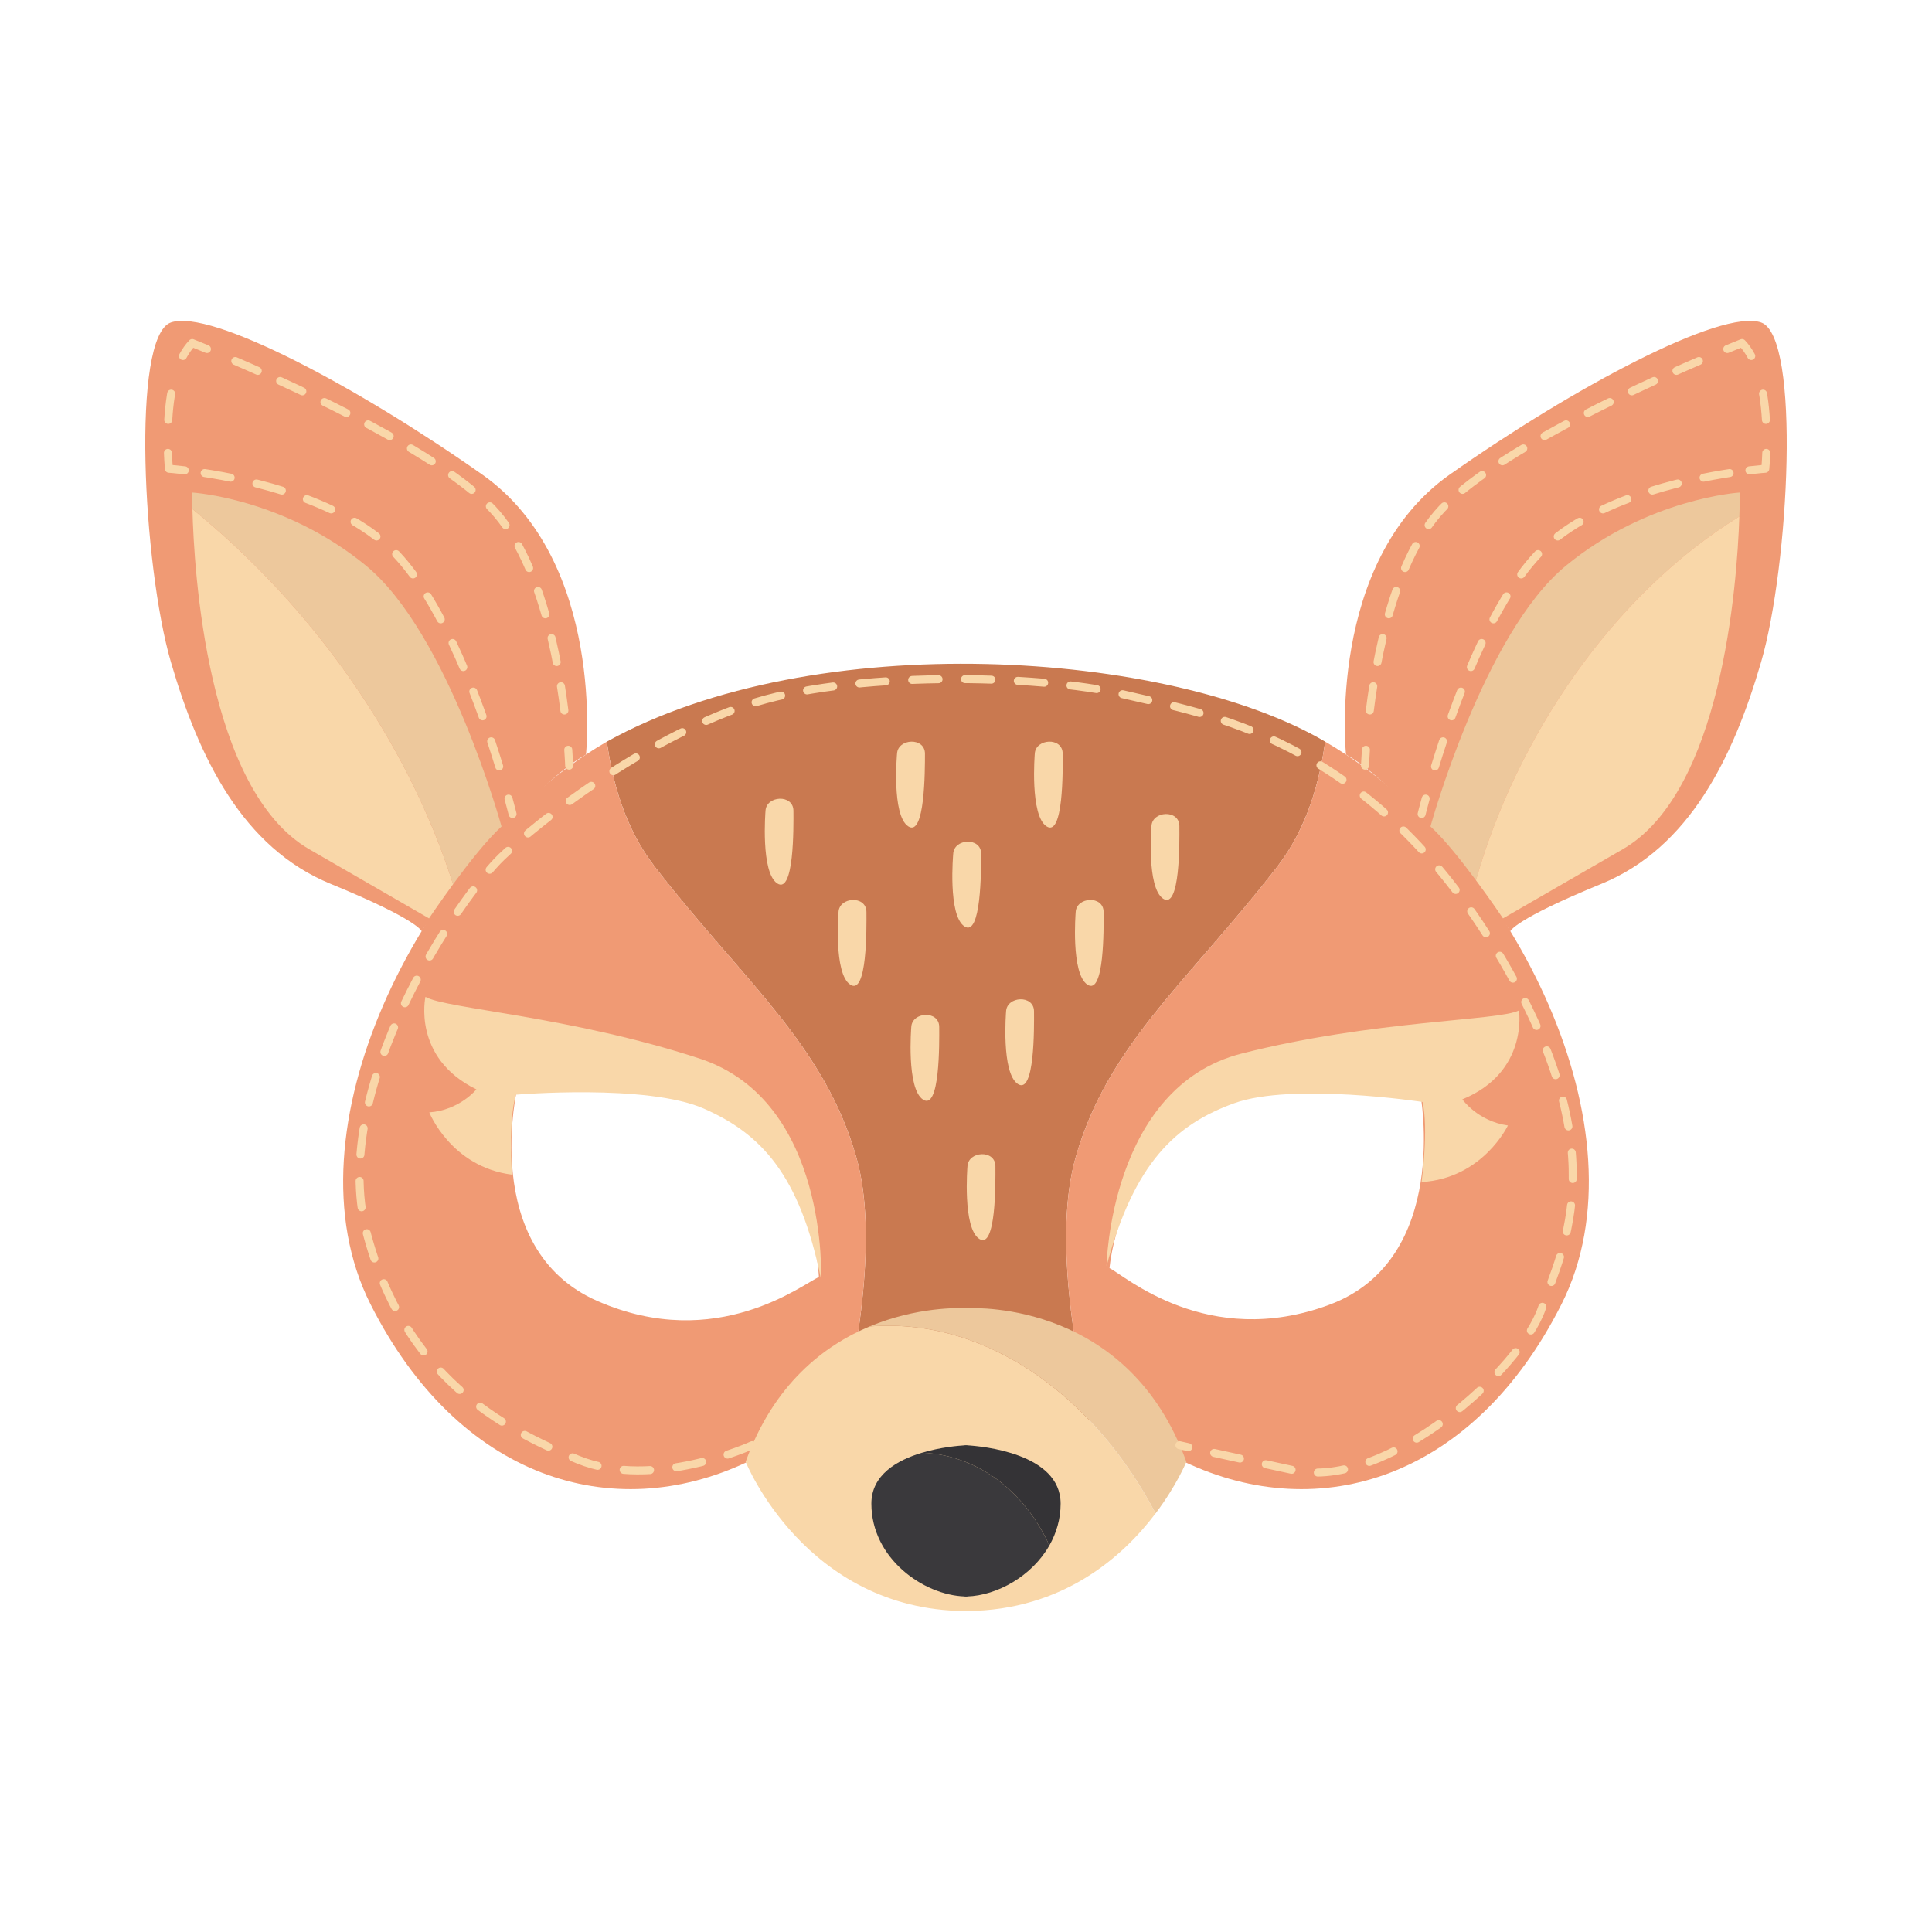
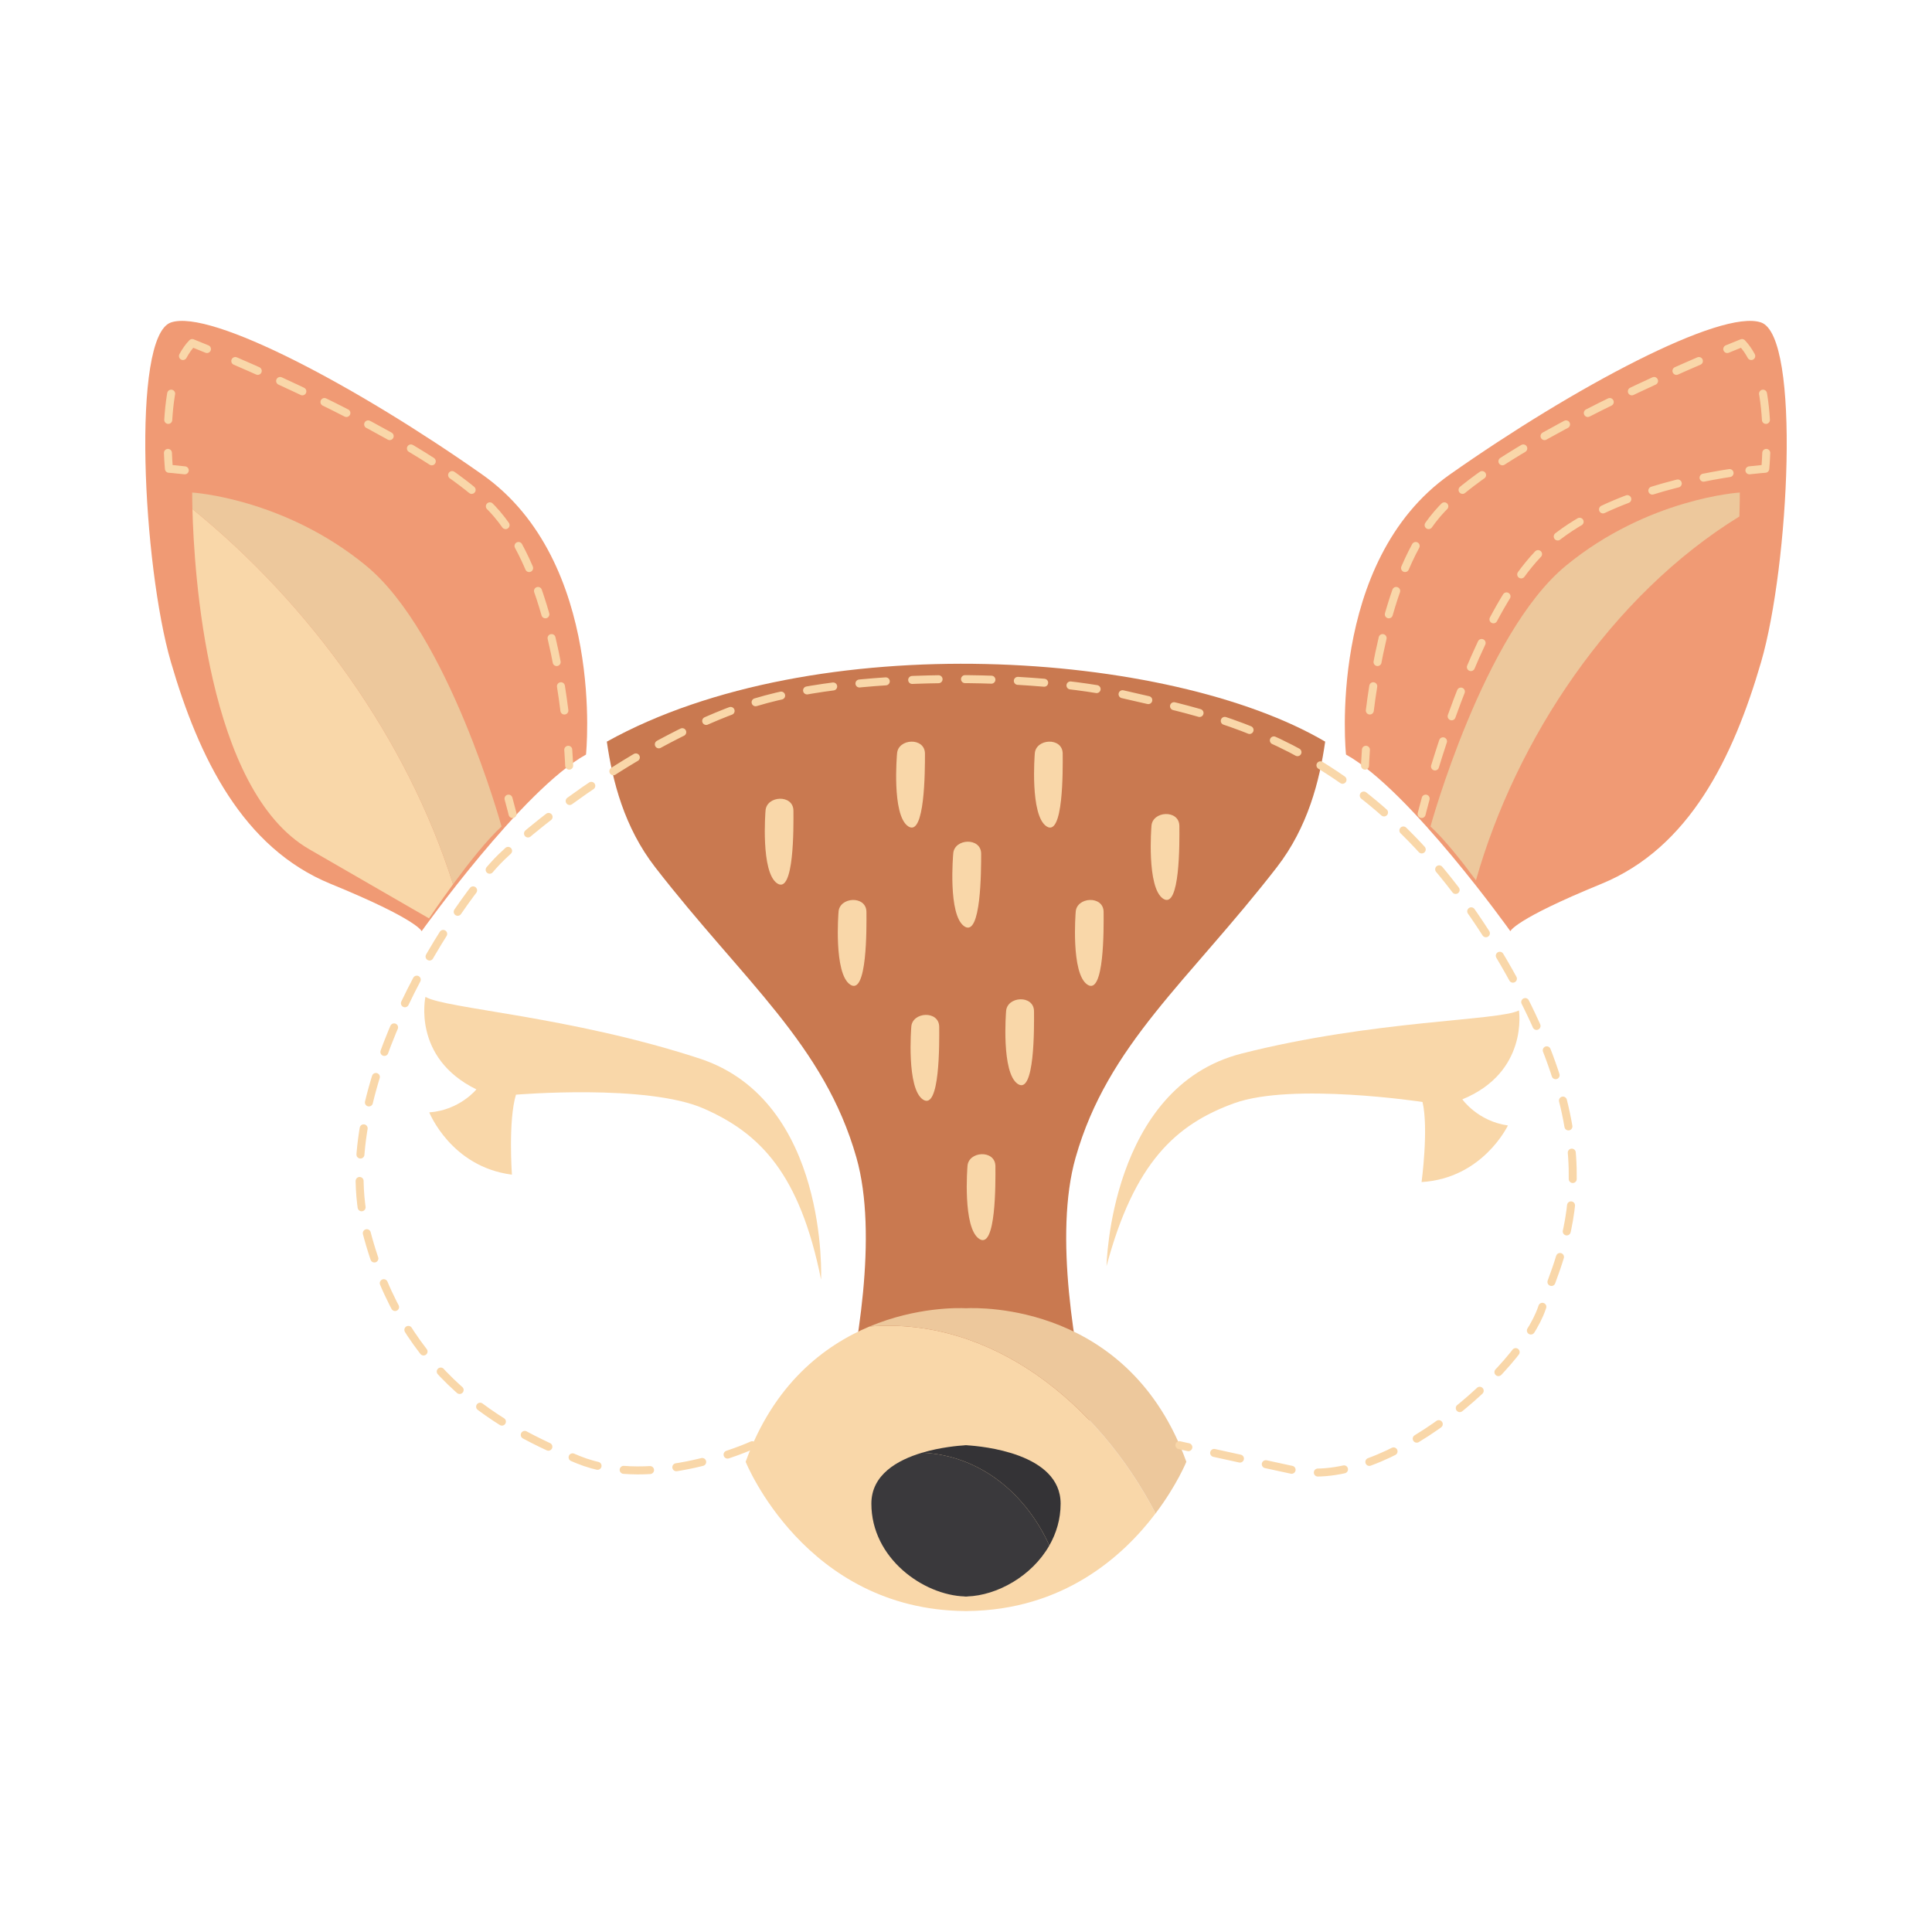
<svg xmlns="http://www.w3.org/2000/svg" xml:space="preserve" width="3.413in" height="3.413in" version="1.1" style="shape-rendering:geometricPrecision; text-rendering:geometricPrecision; image-rendering:optimizeQuality; fill-rule:evenodd; clip-rule:evenodd" viewBox="0 0 3413.33 3413.33">
  <defs>
    <style type="text/css">
   
    .str0 {stroke:#F9D7A9;stroke-width:14.11;stroke-linecap:round;stroke-linejoin:round;stroke-miterlimit:4}
    .str2 {stroke:#F9D7A9;stroke-width:14.11;stroke-linecap:round;stroke-linejoin:round;stroke-miterlimit:4;stroke-dasharray:43.35 43.35}
    .str3 {stroke:#F9D7A9;stroke-width:14.11;stroke-linecap:round;stroke-linejoin:round;stroke-miterlimit:10;stroke-dasharray:46.685 46.685}
    .str1 {stroke:#F9D7A9;stroke-width:14.11;stroke-linecap:round;stroke-linejoin:round;stroke-miterlimit:4;stroke-dasharray:46.685 46.685}
    .fil0 {fill:none}
    .fil7 {fill:none;fill-rule:nonzero}
    .fil3 {fill:#F9D7A9;fill-rule:nonzero}
    .fil2 {fill:#F09A74;fill-rule:nonzero}
    .fil4 {fill:#EDC89C;fill-rule:nonzero}
    .fil1 {fill:#C97950;fill-rule:nonzero}
    .fil5 {fill:#3A393C;fill-rule:nonzero}
    .fil6 {fill:#343336;fill-rule:nonzero}
   
  </style>
  </defs>
  <g id="Layer_x0020_1">
    <rect class="fil0" x="-0" y="-0" width="3413.33" height="3413.33" />
    <g id="_2282661899936">
      <path class="fil1" d="M2255.83 1532.18c54.83,-70.73 75.52,-152.64 85.4,-221.9 -274.65,-161.48 -901.63,-204.2 -1269.11,0 9.86,69.26 30.55,151.17 85.38,221.9 156.23,201.52 298.54,312.67 355.55,512.99 38.77,136.15 1.22,345.04 -26.84,464.93 101.16,-38.51 143.67,-37.48 218.4,-37.44l0 0c0.7,0 1.37,0 2.05,0 0.7,0 1.37,0 2.07,0l0 0c74.73,-0.05 117.24,-1.07 218.39,37.44 -28.05,-119.89 -65.6,-328.78 -26.83,-464.93 57,-200.33 199.32,-311.47 355.55,-512.99z" />
-       <path class="fil2" d="M1960.23 2240.48c0,0 20.54,-267.04 277.39,-310.83 0,0 198.84,-19.67 271.7,2.56 0,0 55.13,292.7 -160.65,372.92 -215.78,80.22 -362.52,-52.49 -388.44,-64.65zm-33.11 269.63c42.48,16.19 95.28,39.29 165.31,72.49 239.74,113.58 511.23,29.31 666.35,-278.5 155.14,-307.77 -88.13,-776.79 -380.76,-970.98 -12.11,-8.05 -24.43,-15.55 -36.79,-22.83 -9.88,69.26 -30.56,151.17 -85.4,221.9 -156.23,201.52 -298.54,312.67 -355.55,512.99 -38.77,136.15 -1.22,345.04 26.83,464.93z" />
      <path class="fil3" d="M1954.96 2236.8c0,0 5.54,-316.13 238.65,-375.44 233.08,-59.33 453.44,-57.54 489.95,-76.17 0,0 17.22,109.06 -99.99,157.07 0,0 27.07,38.61 80.51,46.15 0,0 -44.22,93.51 -152.54,99.98 0,0 12.75,-94.47 1.66,-141.5 0,0 -229.97,-35.01 -332.8,2.25 -102.87,37.3 -176.48,104.53 -225.44,287.66z" />
      <path class="fil2" d="M2378.02 1333.11c0,0 -35.26,-340.8 183.32,-494.7 218.62,-153.85 479.51,-293.13 550.02,-268.69 70.53,24.41 49.38,430.57 0,600.03 -49.35,169.44 -126.93,328.22 -282.05,391.74 -155.11,63.5 -160.87,83.74 -160.87,83.74 0,0 -177.72,-249.57 -290.41,-312.12z" />
      <path class="fil4" d="M3072.98 912.53c0.93,-26.46 0.77,-42.36 0.77,-42.36 0,0 -162.16,9.78 -307.45,129.49 -145.31,119.69 -239.04,460.49 -239.04,460.49 24.27,22.13 55.06,60.92 80.37,95.06 70.75,-249.08 238.58,-503.15 465.35,-642.68z" />
-       <path class="fil3" d="M2607.62 1555.21c26.97,36.32 47.74,67.34 47.74,67.34 0,0 0,0 211.56,-122.13 174.42,-100.71 201.8,-463.54 206.06,-587.89 -226.77,139.53 -394.61,393.59 -465.35,642.68z" />
-       <path class="fil2" d="M1055.52 2298.58c-211.22,-92.49 -140.61,-381.57 -140.61,-381.57 73.93,-18.02 271.44,13.02 271.44,13.02 254.12,58.46 260.39,326.27 260.39,326.27 -26.48,10.67 -180.06,134.76 -391.22,42.27zm457.52 -253.41c-57,-200.33 -199.32,-311.47 -355.55,-512.99 -54.83,-70.73 -75.52,-152.64 -85.38,-221.9 -12.38,7.28 -24.7,14.79 -36.8,22.83 -292.63,194.19 -535.91,663.21 -380.76,970.98 155.12,307.81 426.61,392.08 666.35,278.5 70.03,-33.2 122.83,-56.3 165.3,-72.49 28.06,-119.89 65.61,-328.78 26.84,-464.93z" />
      <path class="fil3" d="M1450.64 2260.76c0,0 14.08,-315.79 -214.8,-390.66 -228.93,-74.87 -448.94,-87.87 -484.19,-108.91 0,0 -24,107.65 89.98,163.44 0,0 -29.41,36.74 -83.21,40.66 0,0 38.33,96.28 146.01,110.01 0,0 -6.85,-95.17 7.16,-141.29 0,0 231.65,-19.54 331.96,24.61 100.32,44.08 169.6,116.11 207.08,302.13z" />
      <path class="fil2" d="M1035.31 1333.11c0,0 35.26,-340.8 -183.32,-494.7 -218.61,-153.85 -479.51,-293.13 -550.02,-268.69 -70.52,24.41 -49.37,430.57 0,600.03 49.36,169.44 126.93,328.22 282.05,391.74 155.12,63.5 160.88,83.74 160.88,83.74 0,0 177.72,-249.57 290.41,-312.12z" />
      <path class="fil3" d="M339.97 899.35c2.75,109.36 25.35,496.52 206.43,601.07 211.56,122.13 211.56,122.13 211.56,122.13 0,0 18.14,-27.13 42.5,-60.28 -81.39,-256.84 -252.15,-493.92 -460.49,-662.92z" />
      <path class="fil4" d="M886.07 1460.15c0,0 -93.73,-340.8 -239.04,-460.49 -145.3,-119.71 -307.45,-129.49 -307.45,-129.49 0,0 -0.1,10.8 0.39,29.18 208.33,169 379.09,406.07 460.49,662.92 26.22,-35.71 59.64,-78.41 85.62,-102.11z" />
      <path class="fil3" d="M1536.37 2343.53c-80.56,33.69 -169.46,101.76 -219.01,239.06 0,0 104.81,261.15 387.24,263.69l0 0.12c0.7,0 1.37,-0.07 2.05,-0.07 0.7,0 1.37,0.07 2.07,0.07l0 -0.12c170.13,-1.56 275.72,-96.87 332.85,-172.47 -101.51,-195.32 -289.91,-347.29 -505.2,-330.28z" />
      <path class="fil4" d="M2041.57 2673.81c37.72,-49.91 54.39,-91.22 54.39,-91.22 -100.8,-279.3 -364.56,-272.53 -389.31,-271.28 -12.58,-0.63 -86.95,-2.62 -170.28,32.22 215.29,-17.01 403.69,134.96 505.2,330.28z" />
      <path class="fil5" d="M1629.17 2566.52c-43.91,13.08 -89.69,38.92 -89.69,90.03 0,96.46 91.7,161.65 165.12,163.95l0 0.24c0.68,0 1.39,-0.09 2.05,-0.1 0.69,0.02 1.39,0.1 2.07,0.1l0 -0.24c52.54,-1.65 114.3,-35.65 145.24,-90.13 -40.87,-90.27 -121.55,-159.3 -224.79,-163.85z" />
      <path class="fil6" d="M1708.72 2553.48l0 -0.22c0,0 -0.74,0.01 -2.07,0.08 -1.31,-0.07 -2.05,-0.08 -2.05,-0.08l0 0.22c-11.03,0.65 -42.74,3.32 -75.43,13.04 103.24,4.55 183.92,73.58 224.79,163.85 12.29,-21.65 19.87,-46.42 19.87,-73.82 0,-89.12 -139.25,-101.53 -165.11,-103.07z" />
      <path class="fil3" d="M1584.83 1331.63c0,0 -9.88,108.54 19.7,128.28 29.63,19.76 29.63,-98.69 29.63,-128.28 0,-29.64 -47.93,-27.25 -49.33,0z" />
      <path class="fil3" d="M1684.09 1508.37c0,0 -9.87,108.55 19.74,128.28 29.6,19.76 29.6,-98.68 29.6,-128.28 0,-29.63 -47.93,-27.22 -49.34,0z" />
      <path class="fil3" d="M1828.17 1331.84c0,0 -8.96,108.64 20.8,128.14 29.78,19.48 28.77,-98.95 28.53,-128.57 -0.27,-29.61 -48.17,-26.8 -49.33,0.43z" />
      <path class="fil3" d="M1609.98 1814.57c0,0 -8.95,108.65 20.82,128.16 29.76,19.47 28.77,-98.96 28.54,-128.57 -0.27,-29.59 -48.15,-26.8 -49.36,0.41z" />
      <path class="fil3" d="M1900.44 1611.53c0,0 -8.96,108.64 20.81,128.14 29.76,19.49 28.78,-98.95 28.53,-128.57 -0.24,-29.59 -48.15,-26.79 -49.34,0.43z" />
      <path class="fil3" d="M1777.47 1787c0,0 -8.96,108.66 20.82,128.13 29.74,19.5 28.75,-98.93 28.54,-128.52 -0.27,-29.6 -48.19,-26.8 -49.36,0.39z" />
      <path class="fil3" d="M1709.25 2060.68c0,0 -8.97,108.64 20.82,128.13 29.78,19.49 28.75,-98.95 28.55,-128.56 -0.28,-29.6 -48.19,-26.81 -49.37,0.43z" />
      <path class="fil3" d="M1481.44 1611.53c0,0 -8.99,108.64 20.8,128.14 29.76,19.49 28.77,-98.93 28.53,-128.56 -0.26,-29.6 -48.17,-26.8 -49.33,0.41z" />
      <path class="fil3" d="M1352.46 1432.69c0,0 -8.98,108.63 20.8,128.11 29.77,19.5 28.78,-98.94 28.53,-128.54 -0.24,-29.61 -48.17,-26.82 -49.33,0.43z" />
      <path class="fil3" d="M2034.3 1459.71c0,0 -8.98,108.64 20.78,128.13 29.8,19.5 28.82,-98.95 28.55,-128.54 -0.26,-29.62 -48.15,-26.83 -49.33,0.41z" />
      <path class="fil7 str0" d="M905.56 1438.17c0,0 -2.43,-10 -7.15,-27.21" />
-       <path class="fil7 str1" d="M881.96 1354.16c-32.39,-105.8 -96.41,-284.65 -181.59,-374.74 -89.8,-95.02 -256.65,-131.46 -344.46,-144.52" />
      <path class="fil7 str0" d="M326.46 830.96c-17.65,-2.07 -28.01,-2.75 -28.01,-2.75 0,0 -1.11,-10.9 -1.75,-28.08" />
      <path class="fil7 str1" d="M297.26 741.87c1.68,-28.13 5.8,-59.05 14.66,-85.99" />
      <path class="fil7 str0" d="M323.22 629.01c4.64,-8.61 10.05,-16.4 16.35,-22.94 0,0 9.51,3.76 26.06,10.61" />
      <path class="fil7 str2" d="M415.7 637.83c123.41,53.22 362.51,164.17 453.9,260.91 93.22,98.59 122.96,300.87 132.11,398.64" />
      <path class="fil7 str0" d="M1003.96 1324.62c1.26,17.76 1.61,28.1 1.61,28.1" />
      <path class="fil7 str0" d="M2511.65 1438.17c0,0 2.44,-10 7.14,-27.21" />
      <path class="fil7 str1" d="M2535.27 1354.16c32.39,-105.8 96.41,-284.65 181.58,-374.74 89.79,-95.02 256.65,-131.46 344.46,-144.52" />
      <path class="fil7 str0" d="M3090.75 830.96c17.64,-2.07 28.02,-2.75 28.02,-2.75 0,0 1.11,-10.9 1.74,-28.08" />
      <path class="fil7 str1" d="M3119.94 741.87c-1.67,-28.13 -5.79,-59.05 -14.65,-85.99" />
      <path class="fil7 str0" d="M3094 629.01c-4.65,-8.61 -10.05,-16.4 -16.32,-22.94 0,0 -9.52,3.76 -26.1,10.61" />
      <path class="fil7 str2" d="M3001.51 637.83c-123.39,53.22 -362.5,164.17 -453.9,260.91 -93.2,98.59 -122.96,300.87 -132.11,398.64" />
      <path class="fil7 str0" d="M2413.22 1324.62c-1.26,17.76 -1.59,28.1 -1.59,28.1" />
      <path class="fil7 str3" d="M1329.02 2553.26c0,0 -173.81,80.14 -307.81,25.48 -133.99,-54.69 -307.6,-146.35 -374.18,-403.72 -66.53,-257.38 167.37,-592.08 239.04,-660.95 71.67,-68.88 249.2,-205.48 431.29,-267.71 182.11,-62.2 518.28,-55.02 666.37,-19.78 148.08,35.26 426.61,74.76 652.25,439.32 225.64,364.54 125.31,535.83 88.15,645.14 -37.18,109.31 -275.01,321.76 -437.19,286.77 -162.2,-34.97 -203.26,-44.56 -203.26,-44.56" />
    </g>
  </g>
</svg>